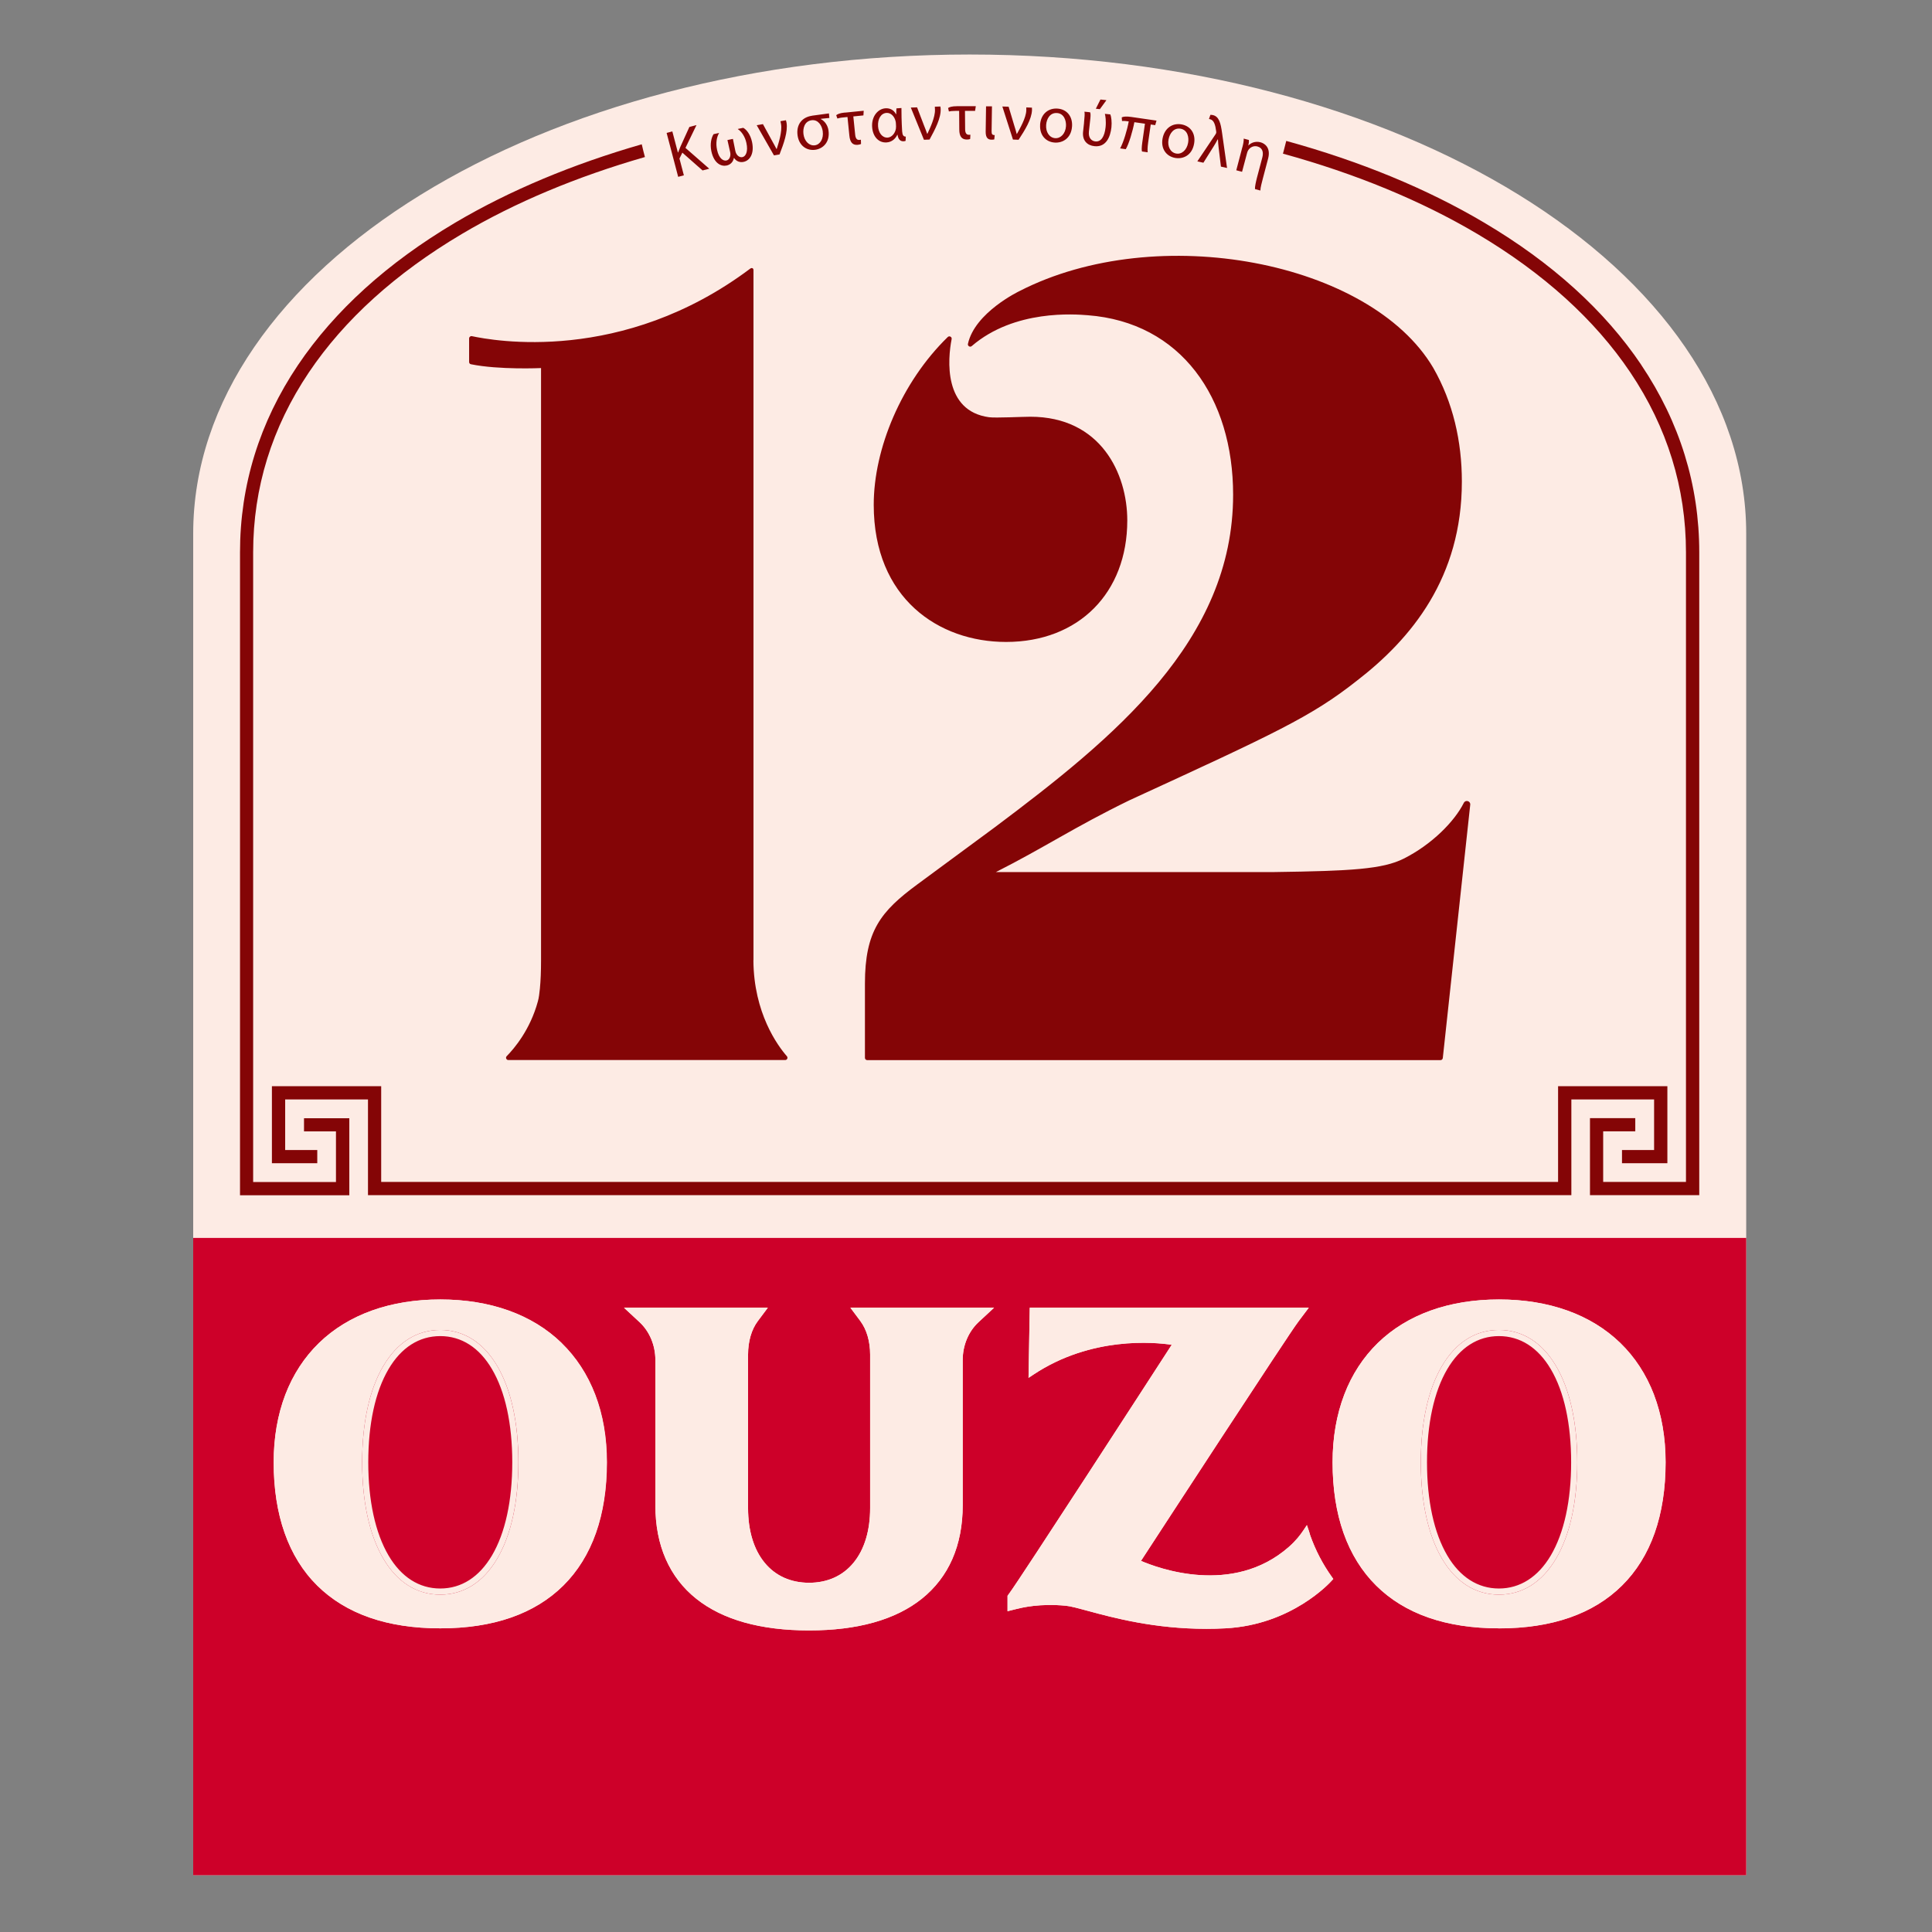
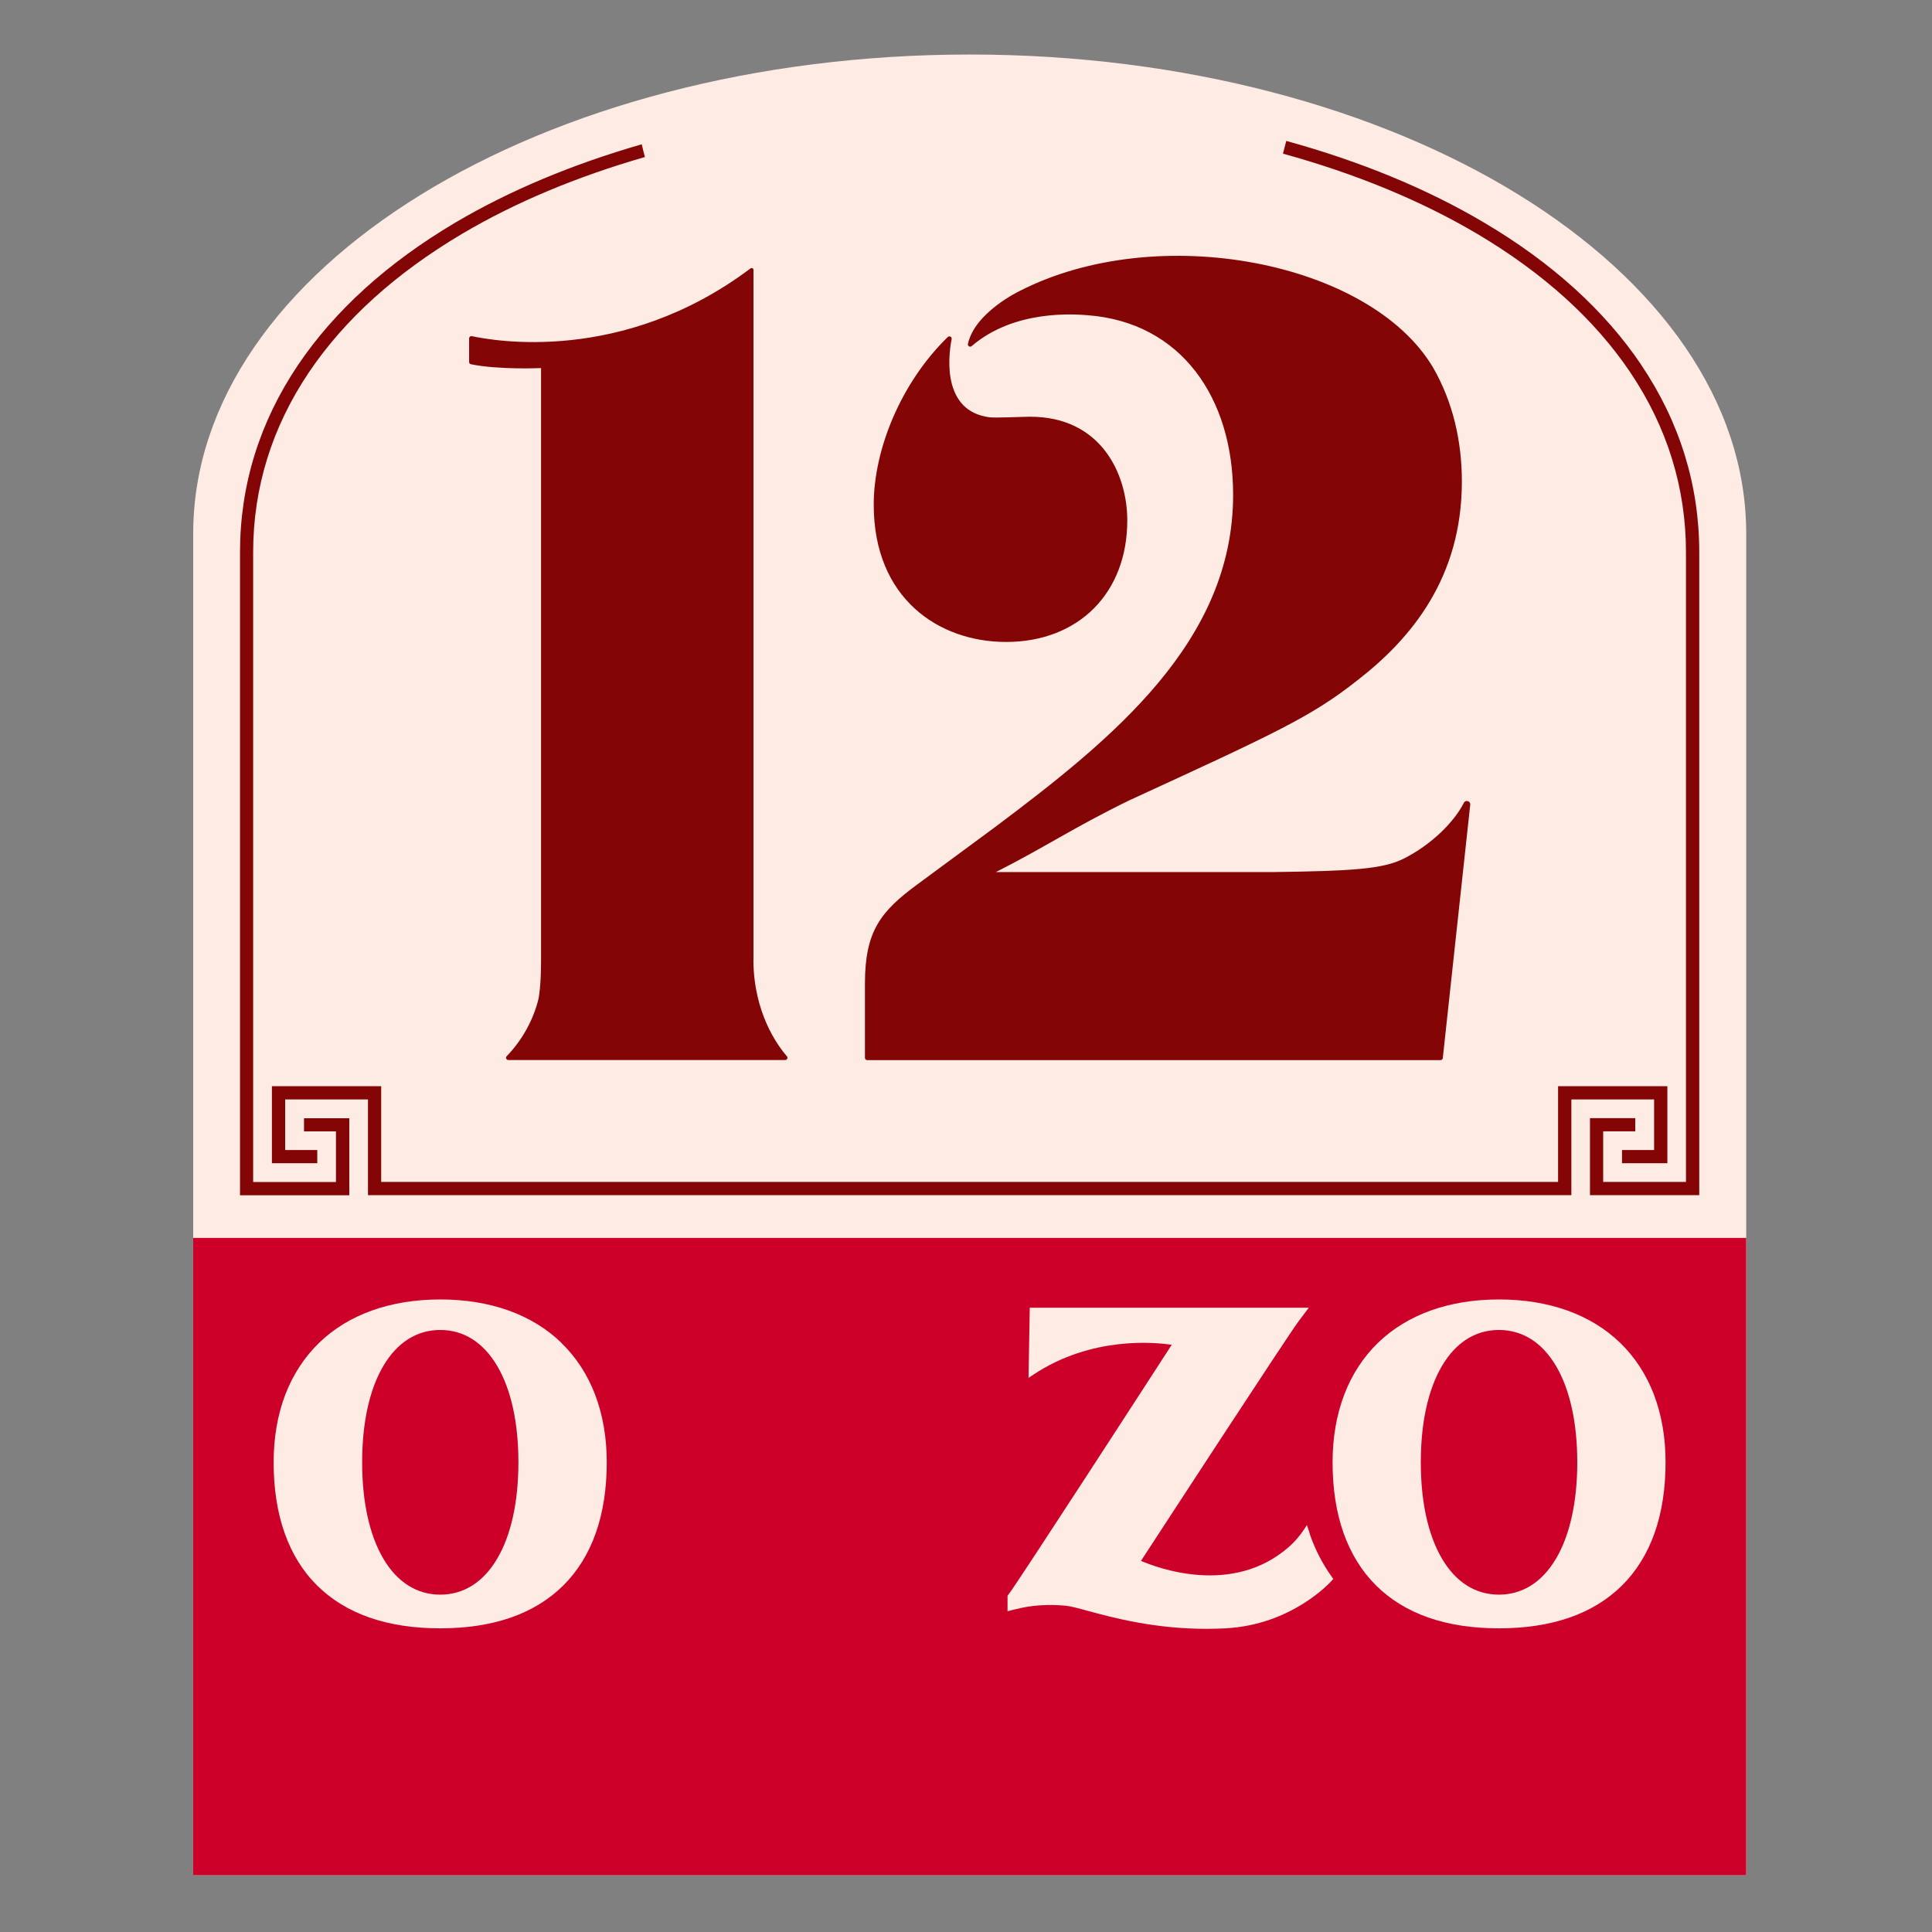
<svg xmlns="http://www.w3.org/2000/svg" width="500" zoomAndPan="magnify" viewBox="0 0 375 375" height="500" preserveAspectRatio="xMidYMid meet" version="1.2">
  <rect x="0" y="0" width="375" height="375" fill="#808080" stroke="none" />
  <defs>
    <clipPath id="4f8800485c">
      <path d="M 37.5 10.582 L 338.941 10.582 L 338.941 363.98 L 37.5 363.98 Z M 37.5 10.582 " />
    </clipPath>
    <clipPath id="45e8d0e335">
      <path d="M 37.5 240 L 338.941 240 L 338.941 363.98 L 37.5 363.98 Z M 37.5 240 " />
    </clipPath>
  </defs>
  <g id="77c053e2f1">
    <g clip-rule="nonzero" clip-path="url(#4f8800485c)">
      <path style=" stroke:none;fill-rule:nonzero;fill:#fdebe4;fill-opacity:1;" d="M 37.5 103.57 C 37.5 52.211 104.973 10.582 188.227 10.582 C 271.48 10.582 338.938 52.211 338.938 103.57 L 338.938 363.965 L 37.5 363.965 Z M 37.5 103.57 " />
    </g>
    <g clip-rule="nonzero" clip-path="url(#45e8d0e335)">
      <path style=" stroke:none;fill-rule:nonzero;fill:#cd0029;fill-opacity:1;" d="M 338.938 240.285 L 37.5 240.285 L 37.5 363.98 L 338.938 363.98 Z M 338.938 240.285 " />
    </g>
    <path style=" stroke:none;fill-rule:nonzero;fill:#840506;fill-opacity:1;" d="M 169.59 97.98 C 169.59 87.066 174.98 74.164 183.957 65.418 C 184.277 65.109 184.797 65.391 184.711 65.824 C 183.941 69.723 183.102 79.785 191.98 80.984 C 193.254 81.152 198.477 80.887 199.973 80.887 C 213.668 80.887 218.805 91.93 218.805 101.012 C 218.805 115.07 209.383 124.602 195.27 124.602 C 182.219 124.602 169.59 116.16 169.59 97.98 Z M 146.25 186.383 L 146.25 52.379 C 146.207 52.016 145.902 51.961 145.676 52.098 C 120.781 70.812 95.594 66.102 91.602 65.25 C 91.324 65.195 91.055 65.402 91.055 65.684 L 91.055 70.266 C 91.055 70.477 91.195 70.66 91.406 70.699 C 96.867 71.816 105.016 71.441 105.016 71.441 L 105.016 186.383 C 105.016 188.523 104.945 190.34 104.793 191.879 C 104.695 192.801 104.609 193.637 104.398 194.379 C 102.902 199.883 99.809 203.52 98.352 205 C 98.07 205.277 98.281 205.754 98.672 205.754 L 152.398 205.754 C 152.789 205.754 152.984 205.309 152.734 205.016 C 150.941 202.961 146.293 196.629 146.234 186.383 Z M 272.445 166.668 C 268.371 168.707 262.309 169.055 247.34 169.266 L 193.309 169.266 C 202.73 164.5 208.543 160.531 219.227 155.332 C 247.469 142.352 254.539 139.094 263.305 132.176 C 274 123.945 283.746 112.078 283.746 93.465 C 283.746 85.668 282.035 78.105 278.188 71.387 C 265.992 50.742 224.688 42.75 197.902 56.488 C 197.848 56.516 189.223 60.625 187.879 66.73 C 187.777 67.152 188.281 67.457 188.605 67.18 C 196.922 60.008 208.711 61 211.105 61.184 C 229.238 62.555 239.348 77.199 239.348 96.035 C 239.348 124.391 216.242 143.215 193.129 160.547 L 178.062 171.656 C 170.949 176.895 167.883 180.711 167.883 190.926 L 167.883 205.32 C 167.883 205.574 168.078 205.77 168.332 205.77 L 279.602 205.77 C 279.824 205.77 280.02 205.602 280.047 205.363 L 285.371 156.199 C 285.453 155.473 284.461 155.18 284.125 155.836 C 282.316 159.453 277.906 163.926 272.445 166.668 Z M 272.445 166.668 " />
-     <path style=" stroke:none;fill-rule:nonzero;fill:#840506;fill-opacity:1;" d="M 133.816 24.625 L 132.051 28.512 C 131.914 28.848 131.758 29.211 131.617 29.602 L 131.578 29.602 L 130.5 25.508 L 129.391 25.801 L 131.633 34.324 L 132.738 34.031 L 131.883 30.773 L 132.445 29.629 L 136.363 33.082 L 137.668 32.746 L 133.047 28.707 L 135.188 24.277 L 133.816 24.641 Z M 241.137 28.582 L 239.961 33.051 L 241.082 33.348 L 242.062 29.672 C 242.117 29.477 242.188 29.293 242.273 29.168 C 242.621 28.594 243.336 28.23 244.062 28.426 C 245.113 28.707 245.27 29.629 245.004 30.605 L 243.996 34.406 C 243.785 35.219 243.547 36.281 243.59 36.699 L 244.637 36.98 C 244.637 36.434 244.934 35.371 245.113 34.672 L 246.137 30.789 C 246.695 28.691 245.508 27.84 244.668 27.617 C 243.66 27.352 242.789 27.727 242.328 28.23 L 242.301 28.23 C 242.398 27.828 242.441 27.434 242.398 27.168 L 241.402 26.902 C 241.434 27.363 241.305 27.992 241.137 28.609 Z M 143.227 25.031 L 143.227 25.074 C 143.941 25.52 144.625 26.539 144.879 27.758 C 145.242 29.418 144.754 30.355 144.109 30.496 C 143.492 30.621 142.902 30.105 142.734 29.32 L 142.258 26.961 L 141.195 27.184 L 141.727 29.547 C 141.895 30.312 141.574 31.039 141 31.152 C 140.41 31.277 139.543 30.801 139.18 29.082 C 138.898 27.77 139.109 26.598 139.559 25.855 L 139.559 25.812 L 138.508 26.039 C 138.074 26.695 137.777 27.953 138.074 29.348 C 138.578 31.711 139.965 32.355 141.043 32.129 C 141.797 31.961 142.301 31.418 142.441 30.676 L 142.496 30.676 C 142.902 31.293 143.59 31.586 144.344 31.418 C 145.523 31.164 146.461 29.852 145.969 27.547 C 145.66 26.121 144.918 25.156 144.262 24.809 L 143.199 25.031 Z M 229.18 24.988 C 230.523 25.242 230.805 26.68 230.609 27.727 C 230.355 29.141 229.348 30.008 228.27 29.797 C 227.164 29.586 226.562 28.414 226.816 27.059 C 227.039 25.871 227.836 24.75 229.18 24.988 Z M 225.652 26.891 C 225.289 28.859 226.367 30.328 228.062 30.648 C 229.574 30.93 231.352 30.215 231.77 27.91 C 232.121 26.008 231.156 24.484 229.363 24.152 C 227.641 23.828 226.043 24.809 225.652 26.891 Z M 151.488 23.523 C 151.527 23.703 151.555 23.898 151.598 24.094 C 151.852 25.535 151.109 27.828 150.758 28.918 L 150.715 28.918 C 150.438 28.414 150.199 27.91 149.891 27.395 L 148.086 24.094 L 146.879 24.305 L 150.227 30.16 L 151.305 29.98 C 152.117 27.883 152.957 25.562 152.664 23.801 C 152.637 23.633 152.578 23.465 152.551 23.34 L 151.473 23.523 Z M 159.691 25.492 C 159.887 26.918 159.203 28.062 158.164 28.203 C 157.074 28.344 156.137 27.422 155.953 26.039 C 155.801 24.836 156.203 23.523 157.52 23.34 C 158.824 23.16 159.551 24.418 159.691 25.477 Z M 157.59 22.473 C 155.703 22.738 154.523 24.152 154.805 26.262 C 155.07 28.246 156.555 29.309 158.25 29.07 C 159.676 28.875 161.133 27.656 160.812 25.34 C 160.688 24.387 160.125 23.523 159.328 23.117 L 159.328 23.062 C 160.25 22.977 160.672 22.934 160.98 22.895 L 160.895 22.012 L 157.578 22.461 Z M 217.727 22.797 L 217.785 23.492 C 218.121 23.453 218.582 23.492 219.086 23.562 C 218.793 25.211 218.062 27.645 217.418 28.805 L 218.512 28.957 C 219.113 27.98 219.883 25.352 220.18 23.719 L 222.234 24.012 L 221.719 27.629 C 221.578 28.621 221.578 29.195 221.664 29.406 L 222.77 29.559 C 222.727 29.223 222.711 28.691 222.852 27.672 L 223.355 24.164 L 224.223 24.289 L 224.477 23.41 L 219.574 22.699 C 218.582 22.559 218.035 22.629 217.727 22.781 Z M 164.004 21.844 C 162.969 21.941 162.52 22.18 162.309 22.363 L 162.535 23.004 C 162.801 22.922 163.137 22.836 163.809 22.781 L 164.496 22.711 L 164.859 26.305 C 164.984 27.629 165.5 28.219 166.512 28.105 C 166.75 28.078 167 28.02 167.125 27.938 L 167.098 27.113 C 167.027 27.141 166.93 27.141 166.832 27.156 C 166.441 27.199 166.078 27.016 165.992 26.164 L 165.629 22.598 L 167.59 22.402 L 167.645 21.496 L 164.004 21.859 Z M 234.949 22.266 L 234.656 23.102 C 234.738 23.102 234.809 23.129 234.879 23.145 C 235.637 23.312 235.902 24.262 236.055 25.449 C 236.082 25.617 236.082 25.742 236.055 25.812 C 236.043 25.883 236 25.953 235.914 26.094 L 232.402 31.32 L 233.578 31.586 L 235.648 28.289 C 235.887 27.895 236.152 27.465 236.336 27.07 L 236.406 27.07 C 236.422 27.617 236.477 28.062 236.52 28.523 L 236.98 32.34 L 238.168 32.605 L 237.203 25.801 C 236.938 23.887 236.617 22.598 235.398 22.332 C 235.242 22.305 235.062 22.277 234.949 22.293 Z M 210.418 23.789 L 210.223 25.574 C 210.043 27.293 211.047 28.23 212.422 28.371 C 214.703 28.621 215.527 26.555 215.727 24.711 C 215.836 23.676 215.699 22.641 215.516 22.207 L 214.453 22.098 C 214.562 22.434 214.719 23.535 214.59 24.711 C 214.395 26.512 213.711 27.574 212.602 27.449 C 211.918 27.379 211.219 26.82 211.355 25.547 L 211.637 22.992 C 211.707 22.305 211.68 21.941 211.582 21.789 L 210.488 21.676 C 210.574 22.039 210.516 22.727 210.406 23.816 Z M 185.75 20.613 C 184.711 20.613 184.234 20.812 184.027 20.965 L 184.18 21.637 C 184.461 21.578 184.797 21.523 185.469 21.523 L 186.168 21.523 L 186.195 25.129 C 186.195 26.457 186.66 27.086 187.68 27.086 C 187.918 27.086 188.184 27.043 188.309 26.973 L 188.352 26.148 C 188.27 26.148 188.184 26.164 188.074 26.164 C 187.68 26.164 187.344 25.953 187.332 25.102 L 187.301 21.523 L 189.262 21.523 L 189.402 20.613 Z M 173.805 23.426 C 173.875 23.648 173.891 23.855 173.902 24.094 C 173.93 24.445 173.93 24.695 173.891 24.988 C 173.75 25.84 173.105 26.652 172.305 26.707 C 171.215 26.777 170.516 25.73 170.43 24.527 C 170.332 23.09 170.992 21.984 172.07 21.914 C 172.91 21.859 173.582 22.586 173.805 23.426 Z M 174 21.02 C 173.973 21.34 173.961 21.648 173.961 22.152 L 173.902 22.152 C 173.512 21.383 172.781 20.965 171.871 21.02 C 170.402 21.117 169.141 22.586 169.281 24.652 C 169.41 26.566 170.586 27.758 172.098 27.645 C 173.105 27.574 173.789 26.945 174.168 26.164 L 174.211 26.164 C 174.352 27.129 174.828 27.449 175.387 27.422 C 175.512 27.422 175.695 27.379 175.777 27.336 L 175.809 26.512 C 175.359 26.527 175.164 26.234 175.105 25.492 C 174.996 23.801 174.953 21.637 174.969 20.965 L 174.016 21.035 Z M 206.906 24.5 C 206.805 25.926 205.895 26.891 204.805 26.82 C 203.684 26.734 202.957 25.633 203.055 24.25 C 203.137 23.047 203.824 21.832 205.184 21.941 C 206.539 22.039 206.977 23.438 206.906 24.5 Z M 201.891 24.207 C 201.75 26.203 202.969 27.547 204.691 27.672 C 206.219 27.785 207.914 26.875 208.082 24.543 C 208.219 22.613 207.086 21.203 205.266 21.078 C 203.516 20.949 202.031 22.082 201.879 24.207 Z M 181.449 20.699 C 181.465 20.879 181.477 21.078 181.477 21.285 C 181.535 22.754 180.496 24.918 180.008 25.969 L 179.965 25.969 C 179.754 25.422 179.586 24.891 179.348 24.348 L 178.004 20.84 L 176.789 20.879 L 179.336 27.129 L 180.426 27.086 C 181.504 25.113 182.652 22.934 182.582 21.145 C 182.582 20.977 182.543 20.812 182.527 20.672 L 181.438 20.711 Z M 196.613 27.086 L 197.707 27.129 C 198.938 25.254 200.238 23.16 200.309 21.371 C 200.309 21.203 200.309 21.035 200.297 20.895 L 199.203 20.852 C 199.203 21.035 199.203 21.23 199.203 21.441 C 199.148 22.906 197.941 24.988 197.383 25.996 L 197.34 25.996 C 197.188 25.438 197.047 24.891 196.852 24.32 L 195.773 20.711 L 194.555 20.672 Z M 191.32 25.547 C 191.305 26.805 191.812 27.113 192.469 27.113 C 192.664 27.113 192.859 27.102 192.988 27.059 L 193.07 26.219 C 192.566 26.234 192.457 25.996 192.469 25.438 L 192.539 20.645 L 191.391 20.645 Z M 212.715 21.105 L 213.484 21.188 L 214.758 19.441 L 213.598 19.316 L 212.699 21.105 Z M 212.715 21.105 " />
    <path style=" stroke:none;fill-rule:nonzero;fill:#840506;fill-opacity:1;" d="M 321.074 213.398 L 305 213.398 L 305 231.984 L 71.426 231.984 L 71.426 213.398 L 55.352 213.398 L 55.352 223.223 L 61.582 223.223 L 61.582 225.781 L 52.777 225.781 L 52.777 210.828 L 73.988 210.828 L 73.988 229.414 L 302.422 229.414 L 302.422 210.828 L 323.637 210.828 L 323.637 225.781 L 314.828 225.781 L 314.828 223.223 L 321.059 223.223 L 321.059 213.398 Z M 58.98 219.602 L 65.211 219.602 L 65.211 229.43 L 49.137 229.43 L 49.137 107.203 C 49.137 94.711 52.777 82.957 59.945 72.293 C 66.832 62.051 76.816 53.023 89.613 45.434 C 100.004 39.27 112.016 34.266 125.18 30.48 C 125.078 30.102 124.969 29.727 124.883 29.348 C 124.812 29.082 124.746 28.789 124.688 28.523 C 124.645 28.34 124.605 28.176 124.562 28.008 C 111.164 31.863 98.926 36.965 88.324 43.238 C 75.191 51.023 64.945 60.316 57.832 70.867 C 50.367 81.965 46.586 94.191 46.586 107.203 L 46.586 232 L 67.801 232 L 67.801 217.047 L 59.008 217.047 L 59.008 219.602 Z M 318.594 70.855 C 311.496 60.301 301.234 50.996 288.098 43.227 C 276.926 36.602 263.934 31.277 249.664 27.352 C 249.637 27.461 249.609 27.559 249.582 27.656 C 249.441 28.16 249.316 28.691 249.188 29.195 C 249.133 29.402 249.078 29.613 249.02 29.824 C 263.035 33.68 275.805 38.922 286.77 45.418 C 299.566 53.008 309.551 62.035 316.438 72.277 C 323.609 82.941 327.246 94.695 327.246 107.188 L 327.246 229.414 L 311.176 229.414 L 311.176 219.59 L 317.406 219.59 L 317.406 217.031 L 308.613 217.031 L 308.613 231.984 L 329.824 231.984 L 329.824 107.188 C 329.824 94.18 326.043 81.949 318.582 70.855 Z M 318.594 70.855 " />
    <path style=" stroke:none;fill-rule:nonzero;fill:#fdebe4;fill-opacity:1;" d="M 108.992 260.66 C 103.293 255.141 95.16 252.223 85.457 252.223 C 75.754 252.223 67.617 255.141 61.918 260.66 C 59.078 263.43 56.879 266.797 55.379 270.684 C 53.883 274.609 53.113 279.039 53.113 283.832 C 53.113 288.945 53.828 293.559 55.242 297.555 C 56.656 301.566 58.781 305.004 61.57 307.758 C 67.129 313.262 75.164 316.059 85.441 316.059 C 95.719 316.059 103.754 313.262 109.316 307.758 C 112.102 305.004 114.23 301.566 115.645 297.555 C 117.059 293.559 117.77 288.934 117.77 283.832 C 117.77 279.023 117 274.609 115.504 270.684 C 114.02 266.797 111.82 263.43 108.965 260.66 Z M 96.516 302.516 C 93.828 307.102 89.992 309.52 85.457 309.52 C 80.918 309.52 77.082 307.102 74.395 302.516 C 71.707 297.945 70.293 291.492 70.293 283.832 C 70.293 276.172 71.707 269.703 74.395 265.148 C 77.082 260.562 80.918 258.145 85.457 258.145 C 89.992 258.145 93.828 260.562 96.516 265.148 C 99.207 269.703 100.621 276.16 100.621 283.832 C 100.621 291.504 99.207 297.961 96.516 302.516 Z M 96.516 302.516 " />
-     <path style=" stroke:none;fill-rule:nonzero;fill:#fdebe4;fill-opacity:1;" d="M 167 256.43 C 168.219 258.062 168.891 260.371 168.891 262.914 L 168.891 292.734 C 168.891 297.109 167.77 300.77 165.668 303.328 C 163.582 305.871 160.602 307.215 157.043 307.215 C 153.488 307.215 150.508 305.871 148.422 303.328 C 146.305 300.77 145.199 297.109 145.199 292.734 L 145.199 262.914 C 145.199 260.355 145.871 258.051 147.09 256.43 L 149.035 253.828 L 121.117 253.828 L 124.129 256.625 C 126.086 258.441 127.207 261.125 127.207 263.988 L 127.207 292.176 C 127.207 296.047 127.879 299.57 129.223 302.617 C 130.555 305.648 132.543 308.246 135.148 310.316 C 140.258 314.395 147.621 316.465 157.043 316.465 C 166.469 316.465 173.832 314.395 178.93 310.316 C 181.52 308.246 183.523 305.648 184.852 302.617 C 186.184 299.57 186.867 296.047 186.867 292.176 L 186.867 263.988 C 186.867 261.125 187.988 258.441 189.949 256.625 L 192.957 253.828 L 165.066 253.828 L 167.016 256.43 Z M 167 256.43 " />
    <path style=" stroke:none;fill-rule:nonzero;fill:#fdebe4;fill-opacity:1;" d="M 254.301 297.977 C 254.258 297.852 254.215 297.711 254.188 297.586 C 254.145 297.445 254.105 297.305 254.062 297.164 L 253.668 296.02 L 252.996 297.027 C 252.422 297.879 251.582 299.012 250.168 300.254 C 239.25 309.855 224.617 304.32 221.465 302.965 C 224.867 297.738 250 259.18 252.074 256.43 L 254.035 253.828 L 199.875 253.828 L 199.637 267.441 L 200.59 266.812 C 211.832 259.336 224.125 260.523 227.43 261.027 C 223.551 267.02 197.945 306.555 195.887 309.297 L 195.562 309.742 L 195.562 312.734 L 197.203 312.328 C 198.477 312.02 201.836 311.195 206.863 311.672 C 207.785 311.754 209.285 312.16 211.176 312.676 C 216.133 314.02 224.07 316.156 234.152 316.156 C 235.355 316.156 236.586 316.129 237.848 316.059 C 250.715 315.391 258.164 307.172 258.473 306.824 L 258.793 306.473 L 258.516 306.082 C 256.734 303.594 255.32 300.867 254.301 297.977 Z M 254.301 297.977 " />
    <path style=" stroke:none;fill-rule:nonzero;fill:#fdebe4;fill-opacity:1;" d="M 321.031 270.684 C 319.531 266.797 317.336 263.414 314.492 260.66 C 308.793 255.141 300.66 252.223 290.957 252.223 C 281.254 252.223 273.145 255.141 267.445 260.66 C 264.605 263.43 262.406 266.797 260.922 270.684 C 259.426 274.609 258.652 279.039 258.652 283.832 C 258.652 288.934 259.367 293.559 260.781 297.555 C 262.211 301.578 264.34 305.02 267.113 307.758 C 272.668 313.262 280.68 316.059 290.941 316.059 C 301.203 316.059 309.254 313.262 314.816 307.758 C 317.602 305.004 319.73 301.566 321.156 297.555 C 322.57 293.543 323.285 288.934 323.285 283.816 C 323.285 279.023 322.516 274.594 321.016 270.668 Z M 302.031 302.516 C 299.328 307.102 295.492 309.52 290.941 309.52 C 286.391 309.52 282.57 307.102 279.879 302.516 C 277.191 297.945 275.777 291.492 275.777 283.832 C 275.777 276.172 277.191 269.703 279.879 265.148 C 282.57 260.562 286.391 258.145 290.941 258.145 C 295.492 258.145 299.328 260.562 302.031 265.148 C 304.719 269.703 306.148 276.172 306.148 283.832 C 306.148 291.492 304.719 297.961 302.031 302.516 Z M 302.031 302.516 " />
-     <path style=" stroke:none;fill-rule:nonzero;fill:#fdebe4;fill-opacity:1;" d="M 85.453 316.059 C 75.18 316.059 67.156 313.262 61.582 307.758 C 58.797 305.004 56.668 301.566 55.254 297.555 C 53.84 293.559 53.125 288.934 53.125 283.832 C 53.125 279.039 53.895 274.609 55.395 270.684 C 56.879 266.797 59.074 263.43 61.934 260.66 C 67.633 255.141 75.766 252.223 85.469 252.223 C 95.172 252.223 103.309 255.141 109.004 260.66 C 111.848 263.43 114.047 266.797 115.543 270.684 C 117.055 274.609 117.812 279.039 117.812 283.832 C 117.812 288.934 117.098 293.559 115.684 297.555 C 114.27 301.566 112.129 305.004 109.355 307.758 C 103.797 313.262 95.762 316.059 85.484 316.059 Z M 85.453 253.422 C 76.074 253.422 68.219 256.219 62.758 261.527 C 60.043 264.168 57.93 267.398 56.516 271.113 C 55.059 274.902 54.328 279.191 54.328 283.848 C 54.328 288.82 55.031 293.309 56.387 297.18 C 57.746 301.02 59.777 304.305 62.438 306.934 C 67.77 312.199 75.516 314.887 85.469 314.887 C 95.426 314.887 103.168 312.215 108.5 306.934 C 111.16 304.305 113.191 301.02 114.551 297.18 C 115.922 293.309 116.609 288.82 116.609 283.848 C 116.609 279.191 115.867 274.918 114.41 271.113 C 112.98 267.398 110.883 264.168 108.164 261.527 C 102.691 256.23 94.852 253.422 85.469 253.422 Z M 85.453 309.52 C 80.906 309.52 77.082 307.102 74.395 302.516 C 71.707 297.945 70.293 291.492 70.293 283.832 C 70.293 276.172 71.707 269.703 74.395 265.148 C 77.082 260.562 80.918 258.145 85.453 258.145 C 89.992 258.145 93.828 260.562 96.516 265.148 C 99.203 269.703 100.617 276.16 100.617 283.832 C 100.617 291.504 99.203 297.961 96.516 302.516 C 93.828 307.102 89.992 309.52 85.453 309.52 Z M 85.453 259.336 C 81.352 259.336 77.879 261.555 75.414 265.75 C 72.84 270.121 71.48 276.383 71.48 283.832 C 71.48 291.281 72.84 297.527 75.414 301.914 C 77.879 306.109 81.352 308.328 85.453 308.328 C 89.559 308.328 93.016 306.109 95.492 301.914 C 98.07 297.543 99.43 291.281 99.43 283.832 C 99.43 276.383 98.07 270.121 95.492 265.75 C 93.031 261.555 89.559 259.336 85.453 259.336 Z M 290.941 316.059 C 280.68 316.059 272.656 313.262 267.109 307.758 C 264.336 305.004 262.195 301.578 260.781 297.555 C 259.367 293.543 258.652 288.934 258.652 283.832 C 258.652 279.039 259.422 274.609 260.922 270.684 C 262.406 266.797 264.605 263.43 267.445 260.66 C 273.129 255.141 281.266 252.223 290.953 252.223 C 300.645 252.223 308.793 255.141 314.492 260.66 C 317.332 263.414 319.531 266.781 321.031 270.684 C 322.527 274.609 323.297 279.039 323.297 283.832 C 323.297 288.934 322.586 293.559 321.172 297.57 C 319.758 301.594 317.613 305.02 314.828 307.77 C 309.27 313.277 301.23 316.074 290.953 316.074 Z M 290.941 253.422 C 281.574 253.422 273.734 256.219 268.273 261.527 C 265.555 264.168 263.457 267.398 262.027 271.113 C 260.57 274.902 259.844 279.191 259.844 283.848 C 259.844 288.809 260.543 293.293 261.902 297.18 C 263.262 301.035 265.289 304.305 267.949 306.934 C 273.27 312.215 281.012 314.887 290.941 314.887 C 300.867 314.887 308.641 312.215 313.973 306.934 C 316.633 304.305 318.664 301.02 320.023 297.18 C 321.395 293.309 322.078 288.809 322.078 283.848 C 322.078 279.191 321.34 274.918 319.895 271.113 C 318.469 267.383 316.352 264.168 313.637 261.527 C 308.164 256.23 300.309 253.422 290.926 253.422 Z M 290.941 309.52 C 286.402 309.52 282.566 307.102 279.879 302.516 C 277.191 297.945 275.777 291.492 275.777 283.832 C 275.777 276.172 277.191 269.703 279.879 265.148 C 282.566 260.562 286.391 258.145 290.941 258.145 C 295.492 258.145 299.328 260.562 302.031 265.148 C 304.719 269.703 306.145 276.172 306.145 283.832 C 306.145 291.492 304.719 297.961 302.031 302.516 C 299.328 307.102 295.492 309.52 290.941 309.52 Z M 290.941 259.336 C 286.852 259.336 283.379 261.555 280.914 265.75 C 278.34 270.121 276.98 276.383 276.98 283.832 C 276.98 291.281 278.34 297.527 280.914 301.914 C 283.379 306.109 286.852 308.328 290.941 308.328 C 295.027 308.328 298.531 306.109 301.008 301.914 C 303.586 297.543 304.957 291.281 304.957 283.832 C 304.957 276.383 303.598 270.121 301.008 265.75 C 298.531 261.555 295.059 259.336 290.941 259.336 Z M 157.043 316.465 C 147.621 316.465 140.258 314.395 135.145 310.316 C 132.543 308.246 130.555 305.648 129.223 302.613 C 127.879 299.566 127.207 296.059 127.207 292.176 L 127.207 263.988 C 127.207 261.121 126.086 258.441 124.125 256.621 L 121.117 253.828 L 149.035 253.828 L 147.09 256.426 C 145.871 258.047 145.199 260.355 145.199 262.91 L 145.199 292.734 C 145.199 297.109 146.32 300.77 148.418 303.328 C 150.504 305.871 153.488 307.211 157.043 307.211 C 160.602 307.211 163.582 305.871 165.668 303.328 C 167.785 300.77 168.891 297.094 168.891 292.734 L 168.891 262.91 C 168.891 260.355 168.219 258.047 167 256.426 L 165.055 253.828 L 192.945 253.828 L 189.934 256.621 C 187.973 258.441 186.855 261.121 186.855 263.988 L 186.855 292.176 C 186.855 296.047 186.184 299.566 184.836 302.613 C 183.508 305.648 181.504 308.246 178.914 310.316 C 173.805 314.395 166.441 316.465 157.031 316.465 Z M 124.156 255.031 L 124.938 255.758 C 127.137 257.797 128.41 260.801 128.41 264 L 128.41 292.188 C 128.41 295.906 129.055 299.246 130.328 302.152 C 131.574 305.004 133.453 307.449 135.902 309.406 C 140.789 313.305 147.914 315.289 157.059 315.289 C 166.203 315.289 173.312 313.305 178.199 309.406 C 180.637 307.449 182.512 305.02 183.773 302.152 C 185.047 299.262 185.691 295.906 185.691 292.188 L 185.691 264 C 185.691 260.801 186.953 257.797 189.148 255.758 L 189.934 255.031 L 167.477 255.031 L 167.992 255.715 C 169.367 257.547 170.121 260.102 170.121 262.91 L 170.121 292.734 C 170.121 297.387 168.918 301.316 166.621 304.094 C 164.297 306.918 160.992 308.414 157.07 308.414 C 153.152 308.414 149.848 306.918 147.523 304.094 C 145.242 301.316 144.023 297.387 144.023 292.734 L 144.023 262.91 C 144.023 260.102 144.777 257.547 146.152 255.715 L 146.668 255.031 Z M 234.152 316.156 C 224.082 316.156 216.133 314.02 211.176 312.676 C 209.27 312.16 207.773 311.754 206.863 311.672 C 201.836 311.195 198.461 312.004 197.199 312.328 L 195.562 312.734 L 195.562 309.742 L 195.883 309.293 C 197.941 306.543 223.551 267.02 227.43 261.023 C 224.113 260.523 211.82 259.336 200.59 266.809 L 199.637 267.441 L 199.875 253.828 L 254.031 253.828 L 252.074 256.426 C 250 259.18 224.867 297.738 221.465 302.965 C 224.617 304.332 239.234 309.855 250.168 300.254 C 251.582 299.008 252.422 297.879 252.996 297.023 L 253.668 296.02 L 254.062 297.164 C 254.102 297.305 254.145 297.445 254.188 297.582 C 254.23 297.707 254.258 297.848 254.301 297.977 C 255.32 300.867 256.734 303.594 258.512 306.082 L 258.793 306.473 L 258.473 306.82 C 258.164 307.172 250.715 315.387 237.848 316.059 C 236.586 316.129 235.355 316.156 234.152 316.156 Z M 203.824 310.344 C 204.789 310.344 205.84 310.383 206.988 310.496 C 208.012 310.594 209.465 310.984 211.496 311.531 C 216.973 313.012 226.141 315.484 237.789 314.871 C 248.699 314.297 255.715 307.926 257.254 306.375 C 255.602 303.984 254.27 301.414 253.277 298.688 C 252.715 299.414 251.977 300.266 250.953 301.16 C 238.098 312.469 220.484 303.844 220.316 303.762 L 219.715 303.469 L 220.078 302.906 C 221.254 301.105 248.879 258.703 251.105 255.73 L 251.625 255.043 L 201.035 255.043 L 200.855 265.23 C 214.113 257 228.395 260.004 228.535 260.031 L 229.375 260.215 L 228.914 260.941 C 227.695 262.828 199.062 307.043 196.824 310.035 L 196.723 310.16 L 196.723 311.223 L 196.879 311.18 C 197.914 310.93 200.293 310.344 203.781 310.344 Z M 203.824 310.344 " />
  </g>
</svg>